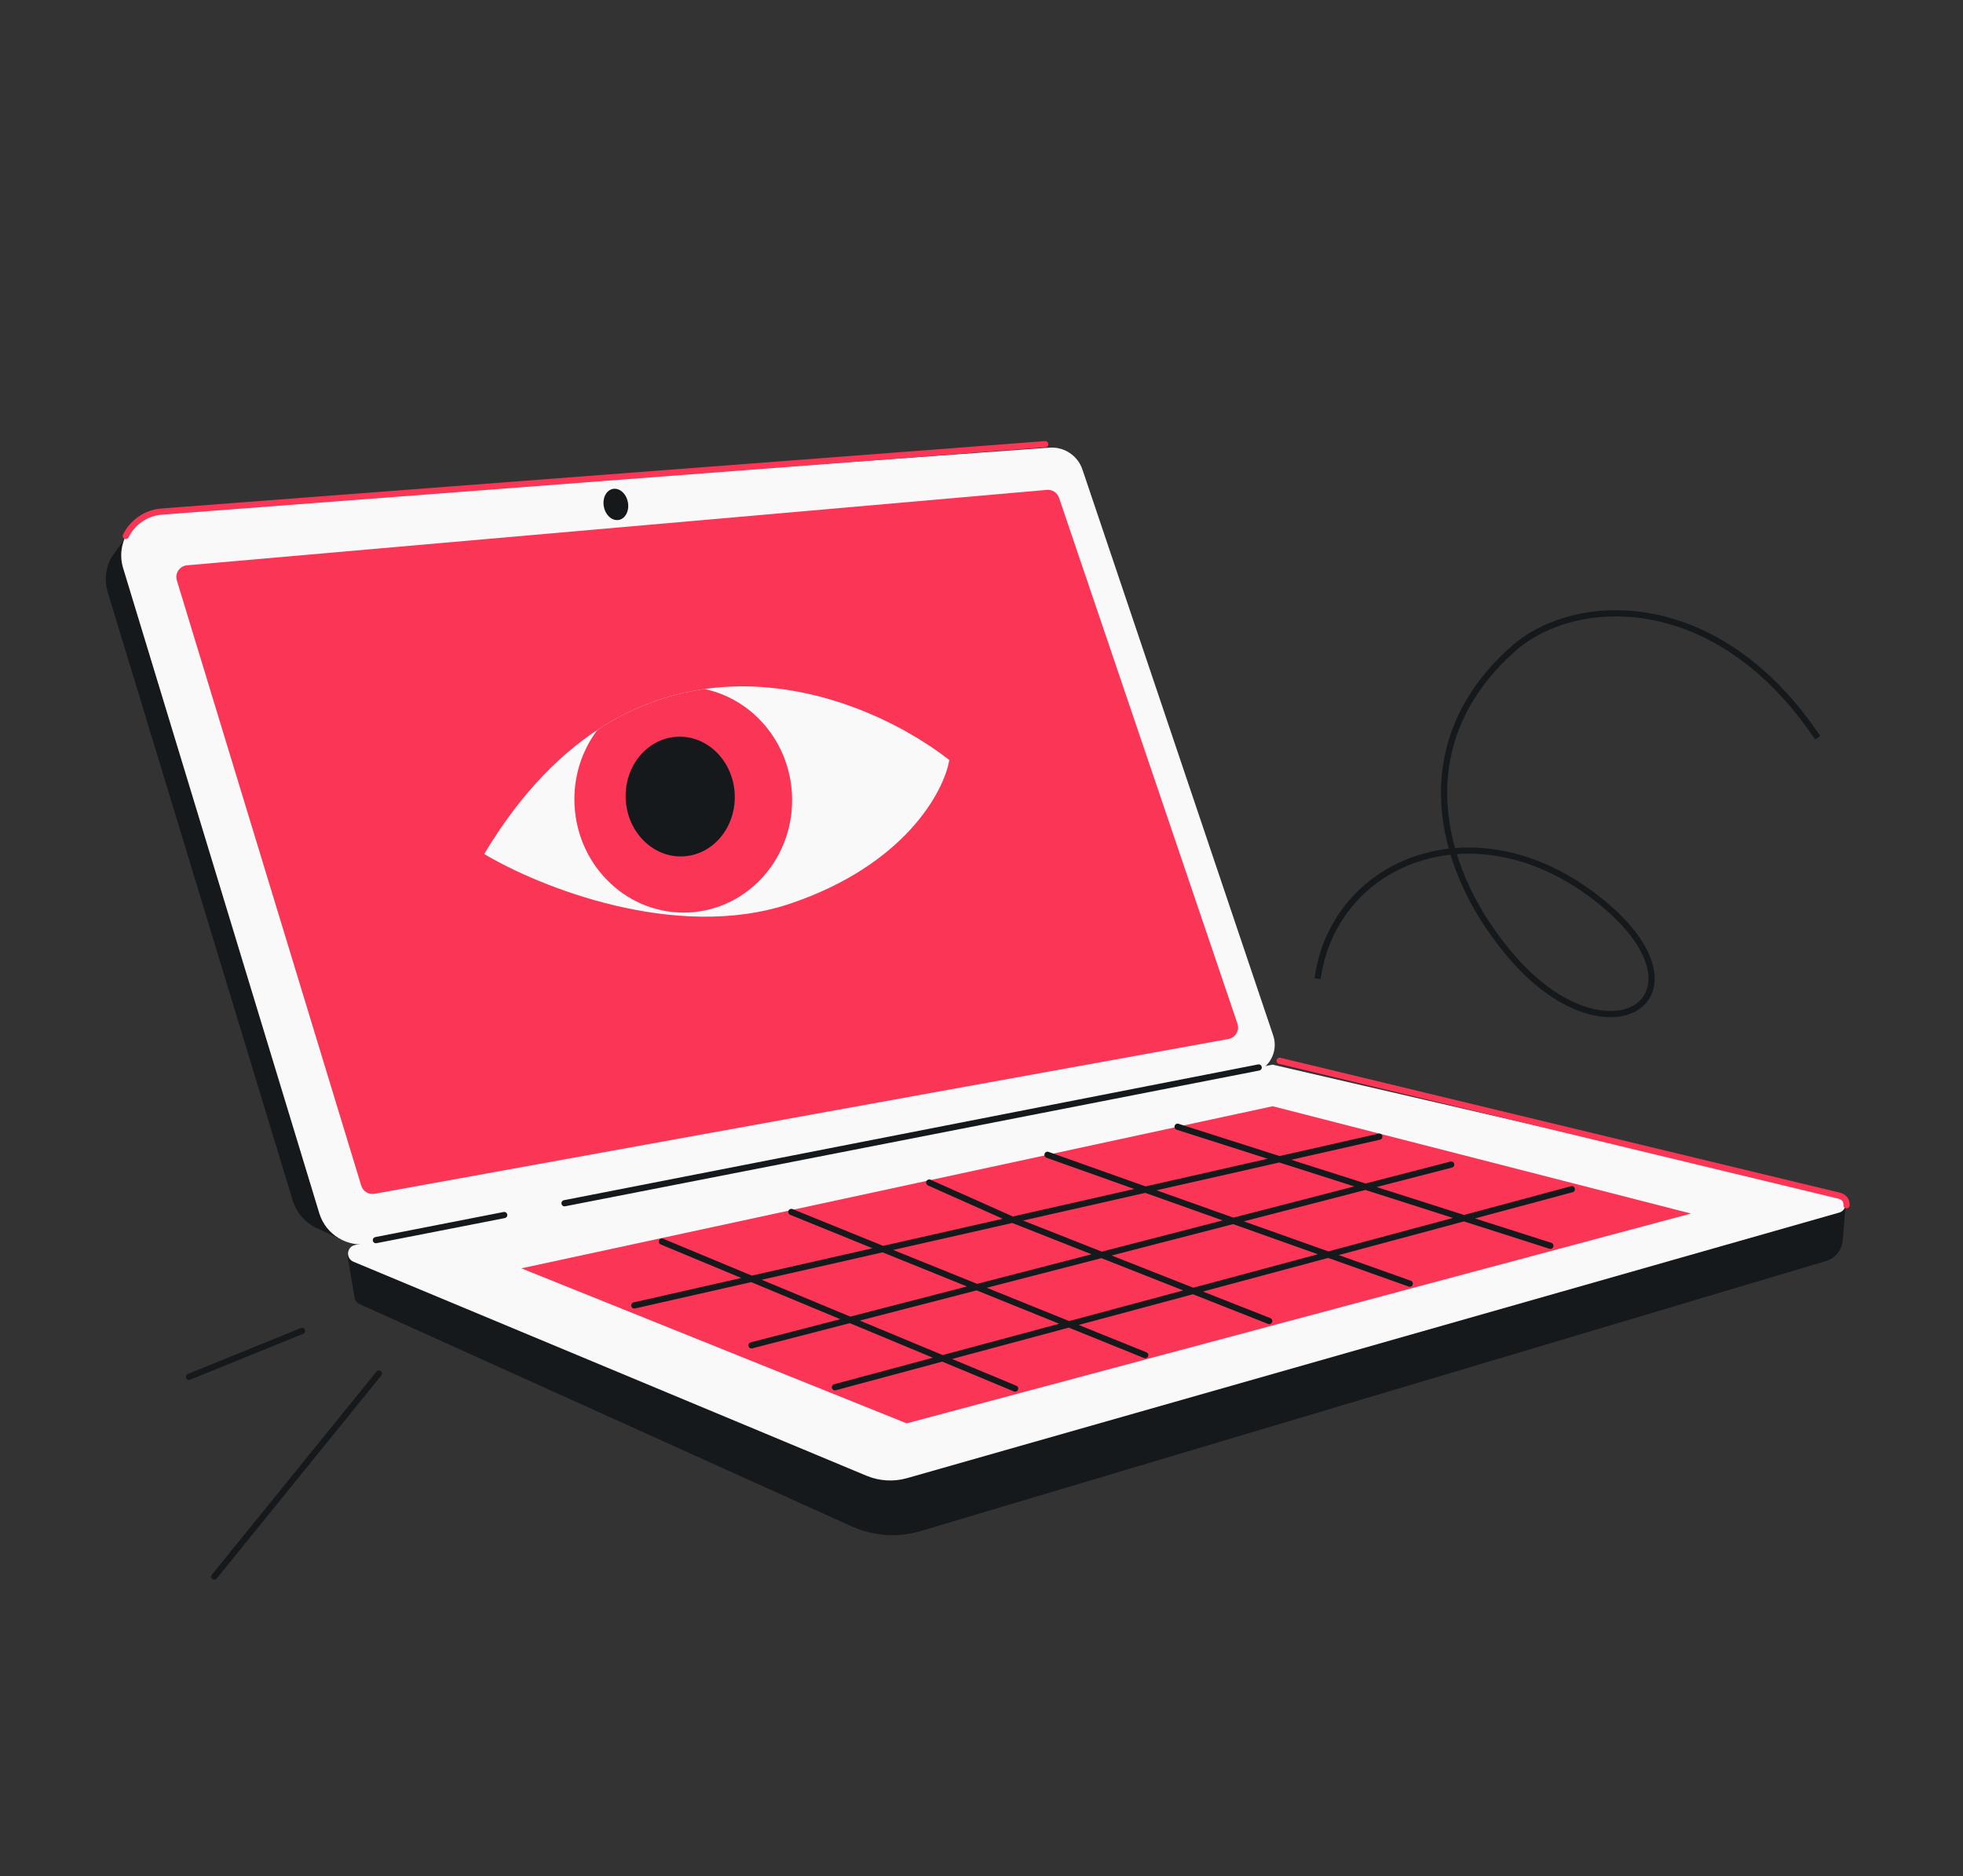
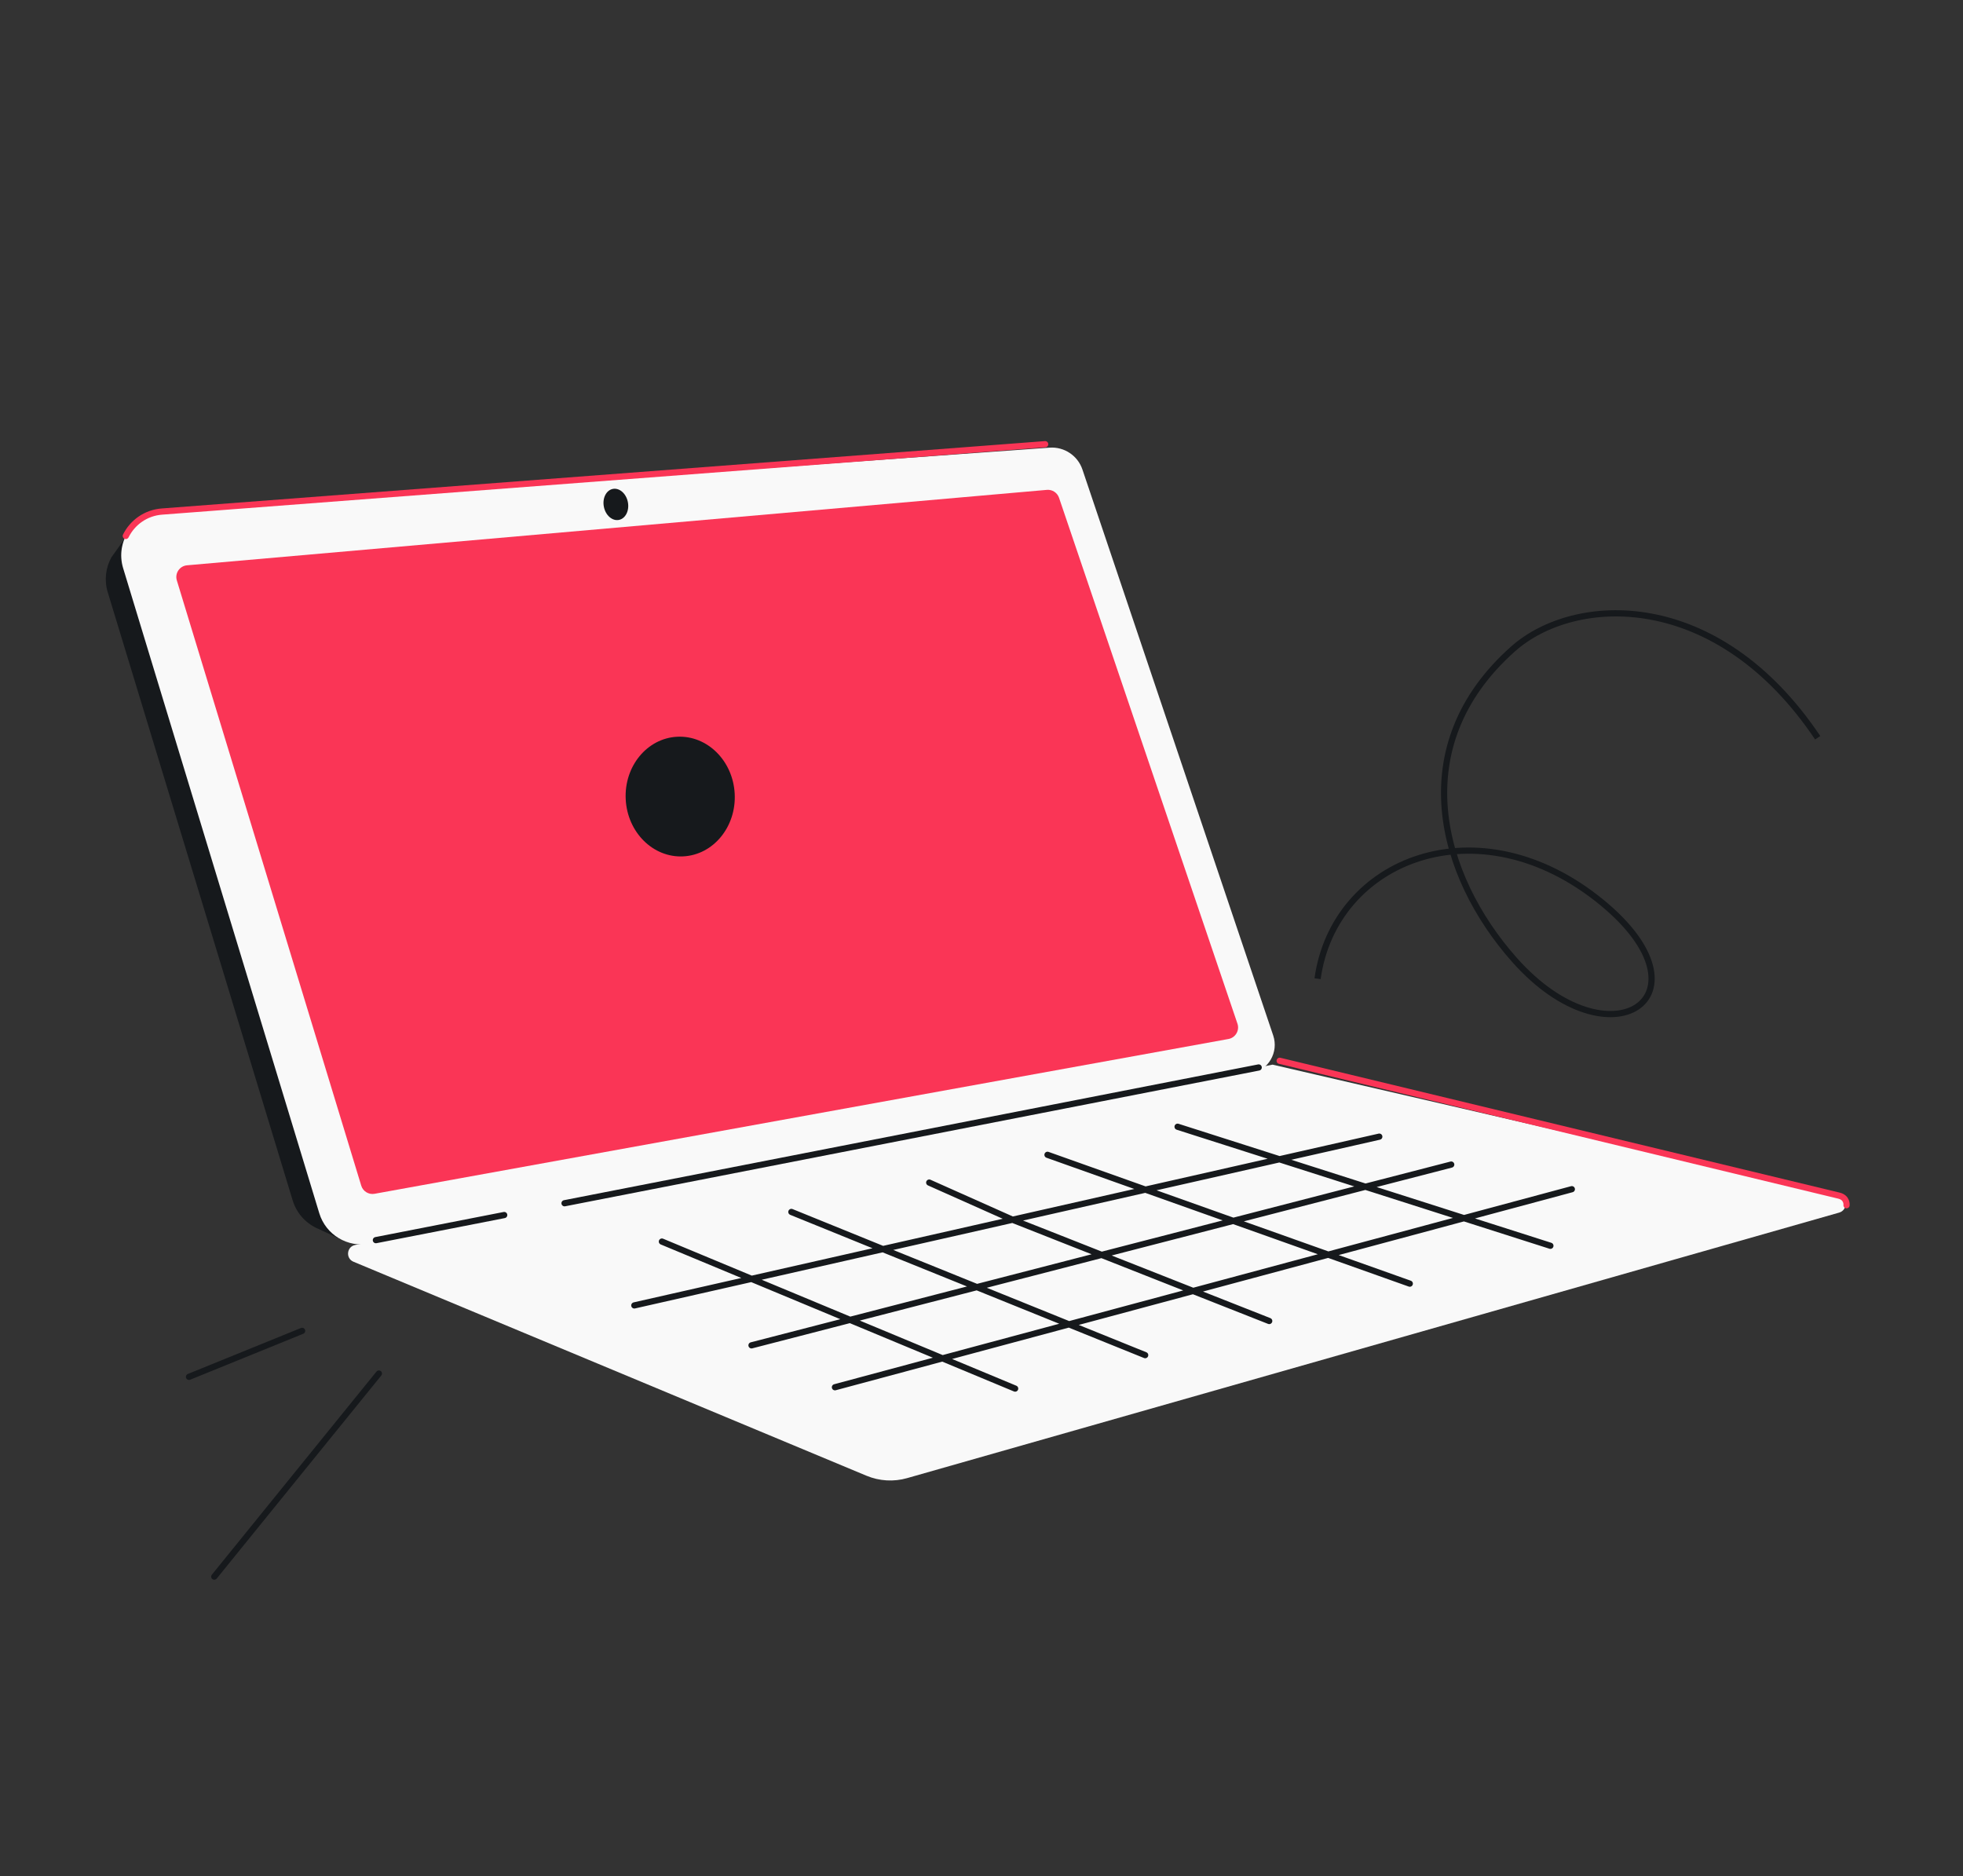
<svg xmlns="http://www.w3.org/2000/svg" width="632" height="604" viewBox="0 0 632 604" fill="none">
  <rect x="0" y="0" width="632" height="604" fill="#333333" stroke="none" />
  <g clip-path="url(#clip0_626_304)">
-     <path d="M274.169 491.378L115.786 419.839C114.706 419.351 114.155 418.403 114.083 417.425L111.822 403.894L130.799 411.511L412.015 356.239L574.432 393.795L594.182 387.936L593.289 399.307C593.045 402.42 590.909 405.063 587.917 405.955L296.478 492.879C289.103 495.079 281.182 494.546 274.169 491.378Z" fill="#16191C" />
    <path d="M114.346 400.794L409.708 342.741L591.983 384.889C594.835 385.548 594.936 389.572 592.121 390.374L292.043 475.854C287.726 477.083 283.118 476.812 278.975 475.084L113.802 406.188C111.216 405.11 111.597 401.334 114.346 400.794Z" fill="#F9F9F9" />
    <path d="M385.773 325.096L332.678 165.2C330.6 158.942 324.569 154.866 317.986 155.272L49.526 171.822C48.319 171.897 47.107 171.816 45.92 171.583L42.004 170.812L35.87 179.425C34.056 182.709 33.489 186.709 34.694 190.671L94.228 386.444C95.549 390.786 98.739 394.091 102.683 395.69L110.829 399.484L112.481 396.171L374.816 343.932C383.39 342.225 388.528 333.392 385.773 325.096Z" fill="#16191C" />
    <path d="M409.915 333.343L348.497 151.157C346.984 146.671 342.629 143.774 337.907 144.114L52.186 164.679C43.12 165.332 37.005 174.234 39.65 182.93L102.794 390.572C104.903 397.509 111.91 401.733 119.03 400.36L402.755 345.633C408.371 344.55 411.743 338.763 409.915 333.343Z" fill="#F9F9F9" />
    <path d="M594.5 388C594.5 388 594.835 385.548 591.983 384.888L412 341.5M336.5 143L52.186 164.679C46.909 165.059 42.632 168.234 40.5 172.537" stroke="#FA3556" stroke-width="2" stroke-linecap="round" stroke-linejoin="round" />
    <path d="M116.305 381.7L56.935 186.851C56.236 184.555 57.827 182.197 60.219 181.987L337.055 157.704C338.79 157.552 340.403 158.605 340.963 160.253L398.406 329.554C399.147 331.74 397.773 334.073 395.502 334.485L120.592 384.316C118.706 384.658 116.863 383.533 116.305 381.7Z" fill="#FA3556" />
-     <path d="M155.894 274.931C203.897 194.723 275.725 221.337 305.638 244.67C303.887 254.916 291.192 278.506 254.423 290.896C217.654 303.287 173.417 285.416 155.894 274.931Z" fill="#F9F9F9" />
-     <path d="M184.977 259.24C186.004 279.29 202.507 294.741 221.836 293.751C241.165 292.76 256.003 275.704 254.976 255.654C254.107 238.696 242.167 225.029 226.81 221.816C215.339 223.446 203.669 227.52 192.353 234.969C187.326 241.62 184.51 250.12 184.977 259.24Z" fill="#FA3556" />
    <ellipse cx="218.997" cy="256.436" rx="17.567" ry="19.281" transform="rotate(-2.933 218.997 256.436)" fill="#16191C" />
    <ellipse cx="3.938" cy="5.086" rx="3.938" ry="5.086" transform="matrix(0.981 -0.192 0.192 0.981 193.442 158.155)" fill="#16191C" />
    <path d="M405.244 343.65L181.755 387.359M121.019 399.237L162.33 391.158" stroke="#16191C" stroke-width="2" stroke-linecap="round" />
-     <path d="M167.848 408.312L211.283 398.942L253.721 389.787L295.723 380.727L337.251 371.769L379.136 362.733L409.758 356.128L446.133 365.459L475.334 372.95L509.886 381.813L544.437 390.676L502.118 401.996L456.538 414.187L411.24 426.303L370.813 437.117L329.54 448.156L291.914 458.22L265.343 447.531L238.772 436.842L199.944 421.223L167.848 408.312Z" fill="#FA3556" />
    <path d="M337.248 371.766L368.776 382.977M379.132 362.731L411.932 373.202M241.952 411.704L277.327 426.425L303.432 437.289L326.83 447.026M241.952 411.704L284.246 402.124M241.952 411.704L204.224 420.25M241.952 411.704L213.106 399.699M344.167 426.345L317.514 415.571L284.246 402.124M344.167 426.345L427.644 403.911M344.167 426.345L268.815 446.595M344.167 426.345L368.695 436.259M284.246 402.124L325.993 392.668M284.246 402.124L254.788 390.161M325.993 392.668L357.007 404.905L384.122 415.603L408.631 425.272M325.993 392.668L368.776 382.977M325.993 392.668L299.168 380.706M427.644 403.911L398.741 393.633L368.776 382.977M427.644 403.911L506.06 382.837M427.644 403.911L453.889 413.244M368.776 382.977L411.932 373.202M411.932 373.202L440.554 382.34L471.334 392.166L499.159 401.049M411.932 373.202L436.188 367.708L444.071 365.922M241.952 433.105L467.229 374.907" stroke="#16191C" stroke-width="2" stroke-linecap="round" />
    <path d="M424.2 315.072C429.557 276.575 476.114 258.097 515.66 290.467C552.594 320.7 518.502 343.839 487.594 309.017C463.458 281.824 452.042 240.062 487.153 208.898C506.926 191.349 552.756 189.123 585.216 237.504" stroke="#16191C" stroke-width="2" />
    <path d="M121.985 442.18L68.986 507.568M60.854 443.245L97.269 428.446" stroke="#16191C" stroke-width="2" stroke-linecap="round" />
  </g>
  <defs>
    <clipPath id="clip0_626_304">
      <rect x="32" y="32" width="568" height="540" rx="48" fill="white" />
    </clipPath>
  </defs>
</svg>